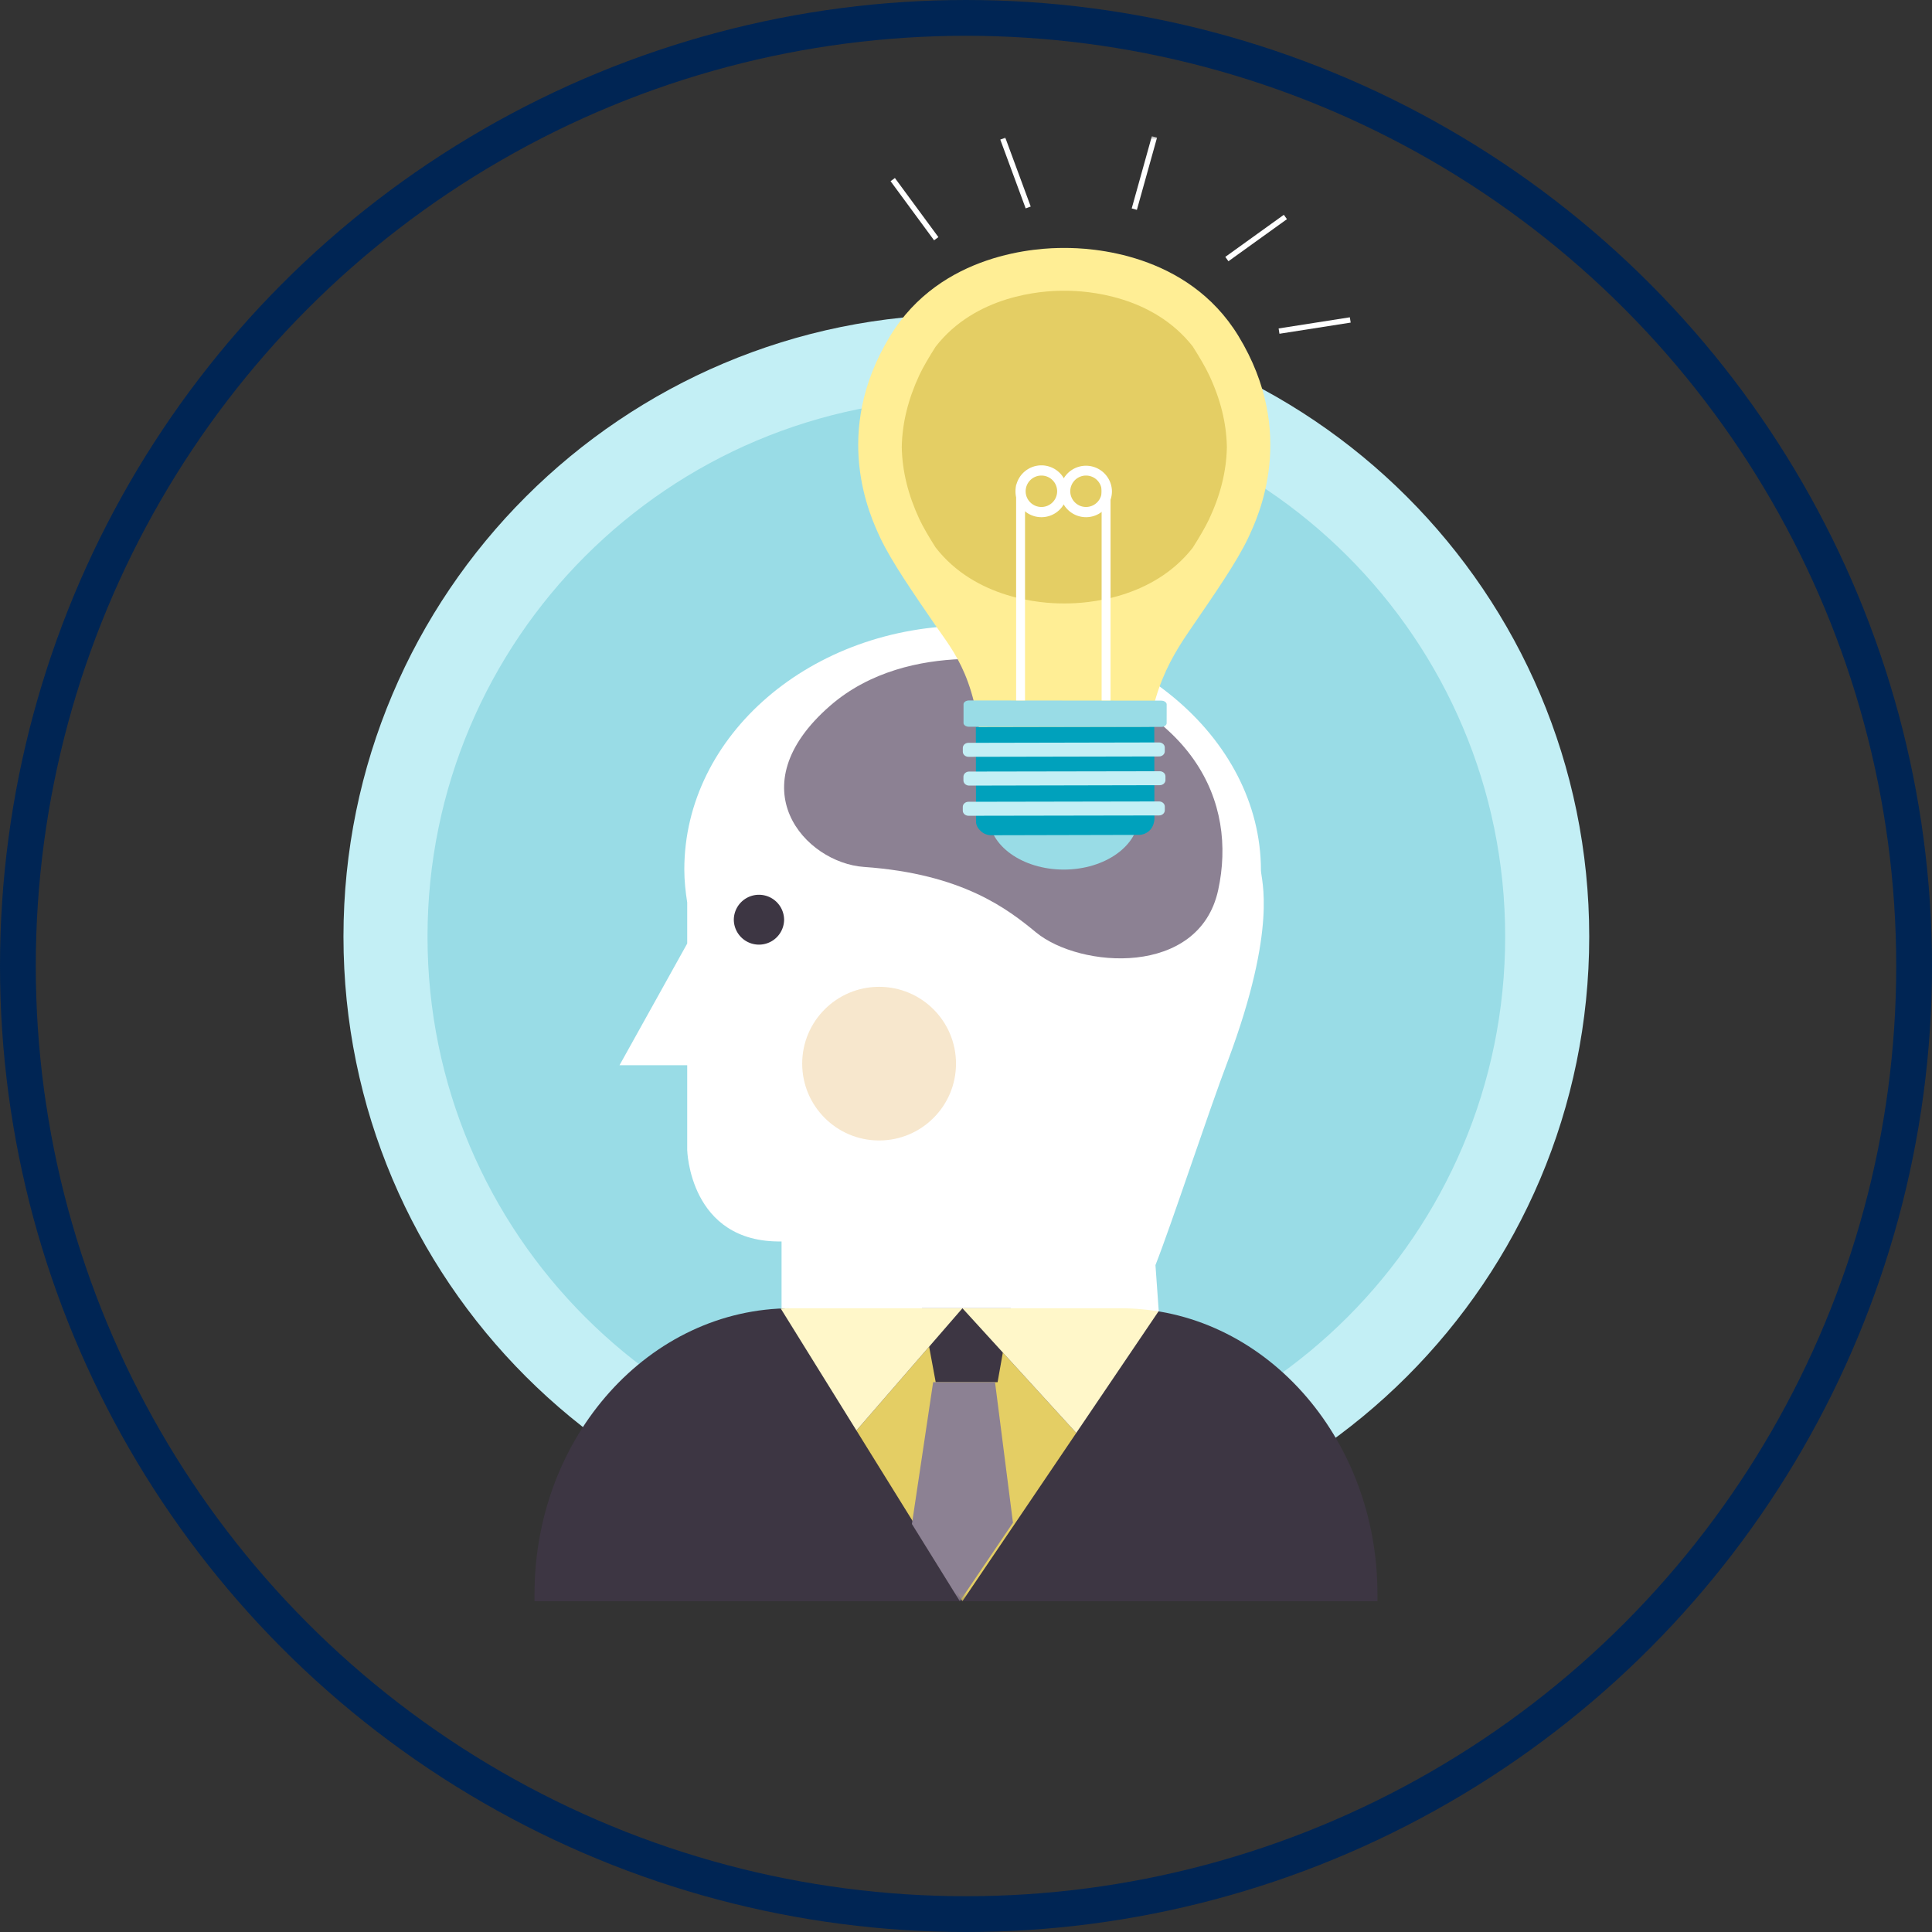
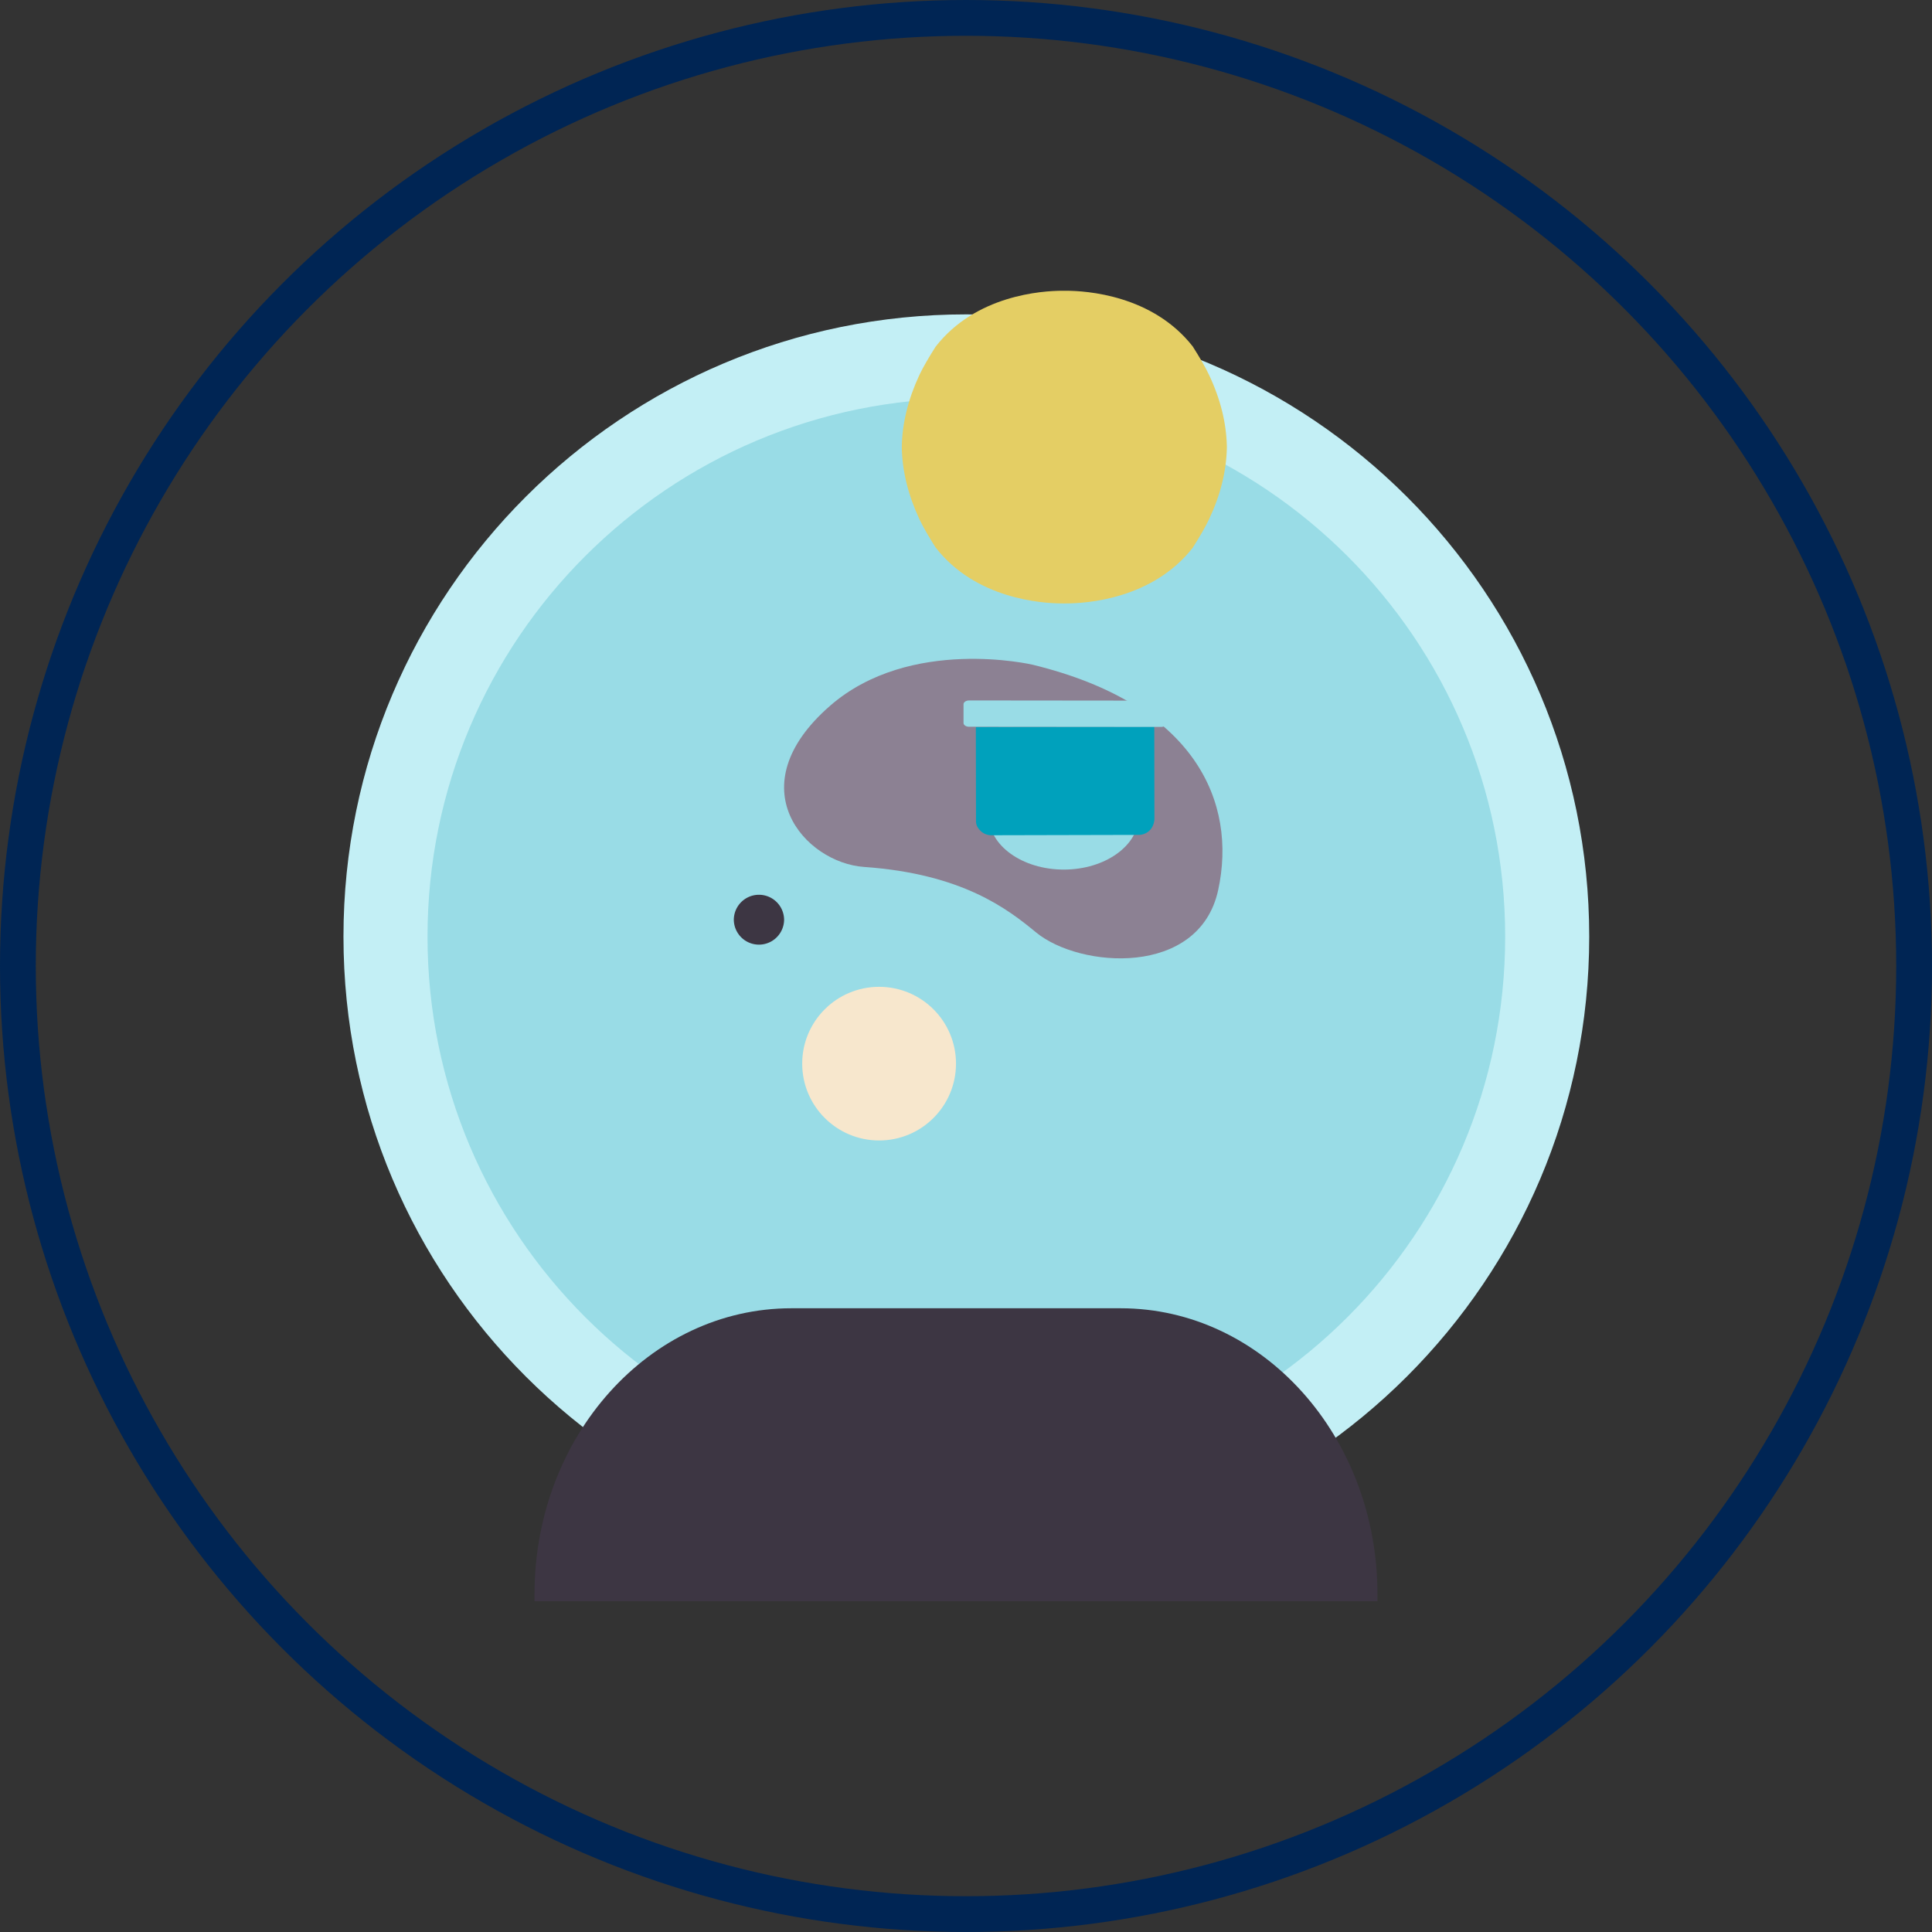
<svg xmlns="http://www.w3.org/2000/svg" xmlns:xlink="http://www.w3.org/1999/xlink" width="270" height="270" viewBox="0 0 270 270">
  <rect x="0" y="0" width="270" height="270" fill="#333333" stroke="none" />
  <defs>
-     <path id="u765n94oha" d="M0 204.776h174.097V0H0z" />
-   </defs>
+     </defs>
  <g fill="none" fill-rule="evenodd">
    <circle stroke="#002554" stroke-width="5" cx="135" cy="135" r="132.5" />
    <g transform="translate(48 19)">
      <path d="M174.097 111.896c0 48.027-38.974 86.961-87.049 86.961C38.973 198.857 0 159.923 0 111.896c0-48.028 38.973-86.962 87.048-86.962s87.049 38.934 87.049 86.962" fill="#C3EFF5" />
      <path d="M162.35 111.896c0 41.545-33.714 75.226-75.302 75.226-41.588 0-75.302-33.68-75.302-75.226 0-41.547 33.714-75.228 75.302-75.228 41.588 0 75.302 33.68 75.302 75.228" fill="#99DCE6" />
      <path d="M144.502 203.784c0-22.065-16.077-39.952-35.9-39.952H62.598c-19.824 0-35.9 17.887-35.9 39.952v.992h117.803v-.992z" fill="#3D3643" />
-       <path d="M87.387 68.432c-21.953 0-39.753 15.26-39.753 34.08 0 1.57.167 3.099.404 4.609v5.74l-9.46 17.008h9.46v11.826s.284 13.017 13.186 12.8v9.337l52.715.441-.462-6.47c2.288-5.81 7.4-21.407 10.135-28.587 7.009-18.748 4.605-25.333 4.605-26.583 0-18.823-18.88-34.201-40.83-34.201" fill="#FFF" />
      <path d="M61.58 109.499a3.514 3.514 0 1 1-7.028.004 3.514 3.514 0 0 1 7.027-.004" fill="#3D3643" />
      <path d="M85.603 129.645c0 5.927-4.808 10.738-10.748 10.738-5.934 0-10.747-4.811-10.747-10.738 0-5.93 4.813-10.736 10.747-10.736 5.94 0 10.748 4.806 10.748 10.736" fill="#F7E7CD" />
      <path d="M96.302 73.894s-17.084-4.016-28.288 5.732c-13.079 11.376-3.496 21.955 4.734 22.53 13.746.96 20.09 5.89 24.034 9.142 6.121 5.048 22.806 6.288 25.46-5.909 2.653-12.197-3.096-25.933-25.94-31.495" fill="#8C8193" />
      <path d="M111.15 95.005c0 4.153-4.694 7.52-10.485 7.52-5.787 0-10.48-3.367-10.48-7.52 0-4.15 4.693-7.519 10.48-7.519 5.791 0 10.485 3.368 10.485 7.52" fill="#99DCE6" />
-       <path d="M125.084 27.973c-7.126-11.714-20.796-12.356-24.358-12.318-3.55-.038-17.22.604-24.339 12.318-8.239 13.532-2.788 25.15-1.362 28.207 1.563 3.33 4.904 8.122 7.612 12.08 2.712 3.955 6.255 7.715 6.671 20.522h22.859c-.04-11.032 3.956-16.567 6.66-20.523 2.707-3.957 6.044-8.75 7.606-12.08 1.443-3.055 6.88-14.674-1.349-28.206" fill="#FFEE95" />
      <path d="m75.668 43.57-.001-.088.001.088M125.814 43.481l-.002.136.002-.136M125.812 43.345l.002.137c0-.047 0-.092-.002-.137M75.667 43.481l.001-.089-.001.09" fill="#EDDD85" />
      <path d="M123.454 43.358c-.072-3.27-.897-6.592-2.48-9.949-.53-1.122-1.351-2.518-2.288-3.994-5.619-7.178-14.854-7.781-17.717-7.781h-.481c-2.868 0-12.132.603-17.743 7.828-.922 1.456-1.735 2.833-2.256 3.94-1.576 3.382-2.397 6.72-2.462 9.998l-.002.082.002.08c.065 3.277.886 6.615 2.462 9.997.52 1.108 1.334 2.483 2.256 3.942 5.61 7.226 14.875 7.829 17.743 7.829h.481c2.863 0 12.099-.603 17.717-7.782.937-1.476 1.759-2.872 2.288-3.995 1.583-3.356 2.408-6.678 2.48-9.948l.002-.123-.002-.124" fill="#E4CE64" />
      <path d="M113.334 95.363c0 .565-.213 1.234-.645 1.665-.43.432-.996.65-1.561.65l-20.59.048a2.132 2.132 0 0 1-1.513-.623c-.42-.415-.628-.816-.628-1.364l-.022-13.14 24.938-.05.02 12.814z" fill="#00A1BC" />
-       <path d="M114.78 85.998c0 .397-.354.716-.799.716l-26.627.052c-.449 0-.799-.32-.799-.713v-.53c0-.397.347-.711.79-.711l26.636-.055c.441 0 .8.319.8.705v.536zM114.876 90.026c0 .39-.367.706-.8.706l-26.635.057c-.44 0-.799-.32-.799-.714v-.529c0-.395.353-.718.795-.718l26.638-.046c.434 0 .8.314.8.708v.536zM114.784 94.243c0 .39-.36.716-.799.716l-26.637.046c-.436 0-.797-.32-.797-.708v-.534c0-.397.354-.713.797-.713l26.63-.048c.436 0 .806.317.806.711v.53z" fill="#C3EFF5" />
      <path d="M115.04 82.067c0 .282-.343.52-.756.52l-26.875-.024c-.417 0-.758-.24-.754-.526V79.41c.006-.283.347-.521.767-.521l26.862.027c.42 0 .76.24.76.526l-.004 2.625z" fill="#99DCE6" />
      <mask id="gjks4fa3wb" fill="#fff">
        <use xlink:href="#u765n94oha" />
      </mask>
      <path fill="#FFF" mask="url(#gjks4fa3wb)" d="M94.005 78.889h1.244V48.72h-1.244zM105.954 78.889h1.245V48.72h-1.245z" />
      <path d="M97.542 47.46a2.202 2.202 0 0 0-2.206 2.193c0 1.213.99 2.198 2.206 2.198a2.195 2.195 0 0 0 0-4.391m0 5.818c-2 0-3.625-1.625-3.625-3.625a3.625 3.625 0 0 1 3.625-3.619 3.624 3.624 0 0 1 3.618 3.619c0 2-1.625 3.625-3.618 3.625" fill="#FFF" mask="url(#gjks4fa3wb)" />
      <path d="M103.772 47.46a2.202 2.202 0 0 0-2.201 2.193c0 1.213.99 2.198 2.201 2.198a2.195 2.195 0 0 0 0-4.391m0 5.818a3.63 3.63 0 0 1-3.627-3.625 3.626 3.626 0 0 1 7.251 0c0 2-1.627 3.625-3.624 3.625" fill="#FFF" mask="url(#gjks4fa3wb)" />
      <path fill="#E4CE64" mask="url(#gjks4fa3wb)" d="m71.689 180.912 14.81 23.864 15.91-23.517-15.907-17.429z" />
      <path fill="#3D3643" mask="url(#gjks4fa3wb)" d="M91.415 174.158h-8.648l-1.917-10.327h12.398z" />
      <path d="M62.557 163.831c-.485 0-.966.02-1.445.04l10.576 17.042 14.814-17.082H62.557z" fill="#FFF7C9" mask="url(#gjks4fa3wb)" />
      <path d="M108.559 163.831H86.502l15.906 17.427 11.49-16.985a32.49 32.49 0 0 0-5.339-.442" fill="#FFF7C9" mask="url(#gjks4fa3wb)" />
      <path fill="#8C8193" mask="url(#gjks4fa3wb)" d="M91.056 174.158h-8.648l-2.966 19.825 6.699 10.793 7.422-10.972z" />
-       <path stroke="#FFF" stroke-width=".75" mask="url(#gjks4fa3wb)" d="m92.142.374 3.55 9.619M76.761 6.099l6.079 8.261M113.334.137l-2.814 10.091M131.636 11.323l-8.179 5.882M140.702 25.713l-9.954 1.559" />
    </g>
  </g>
</svg>